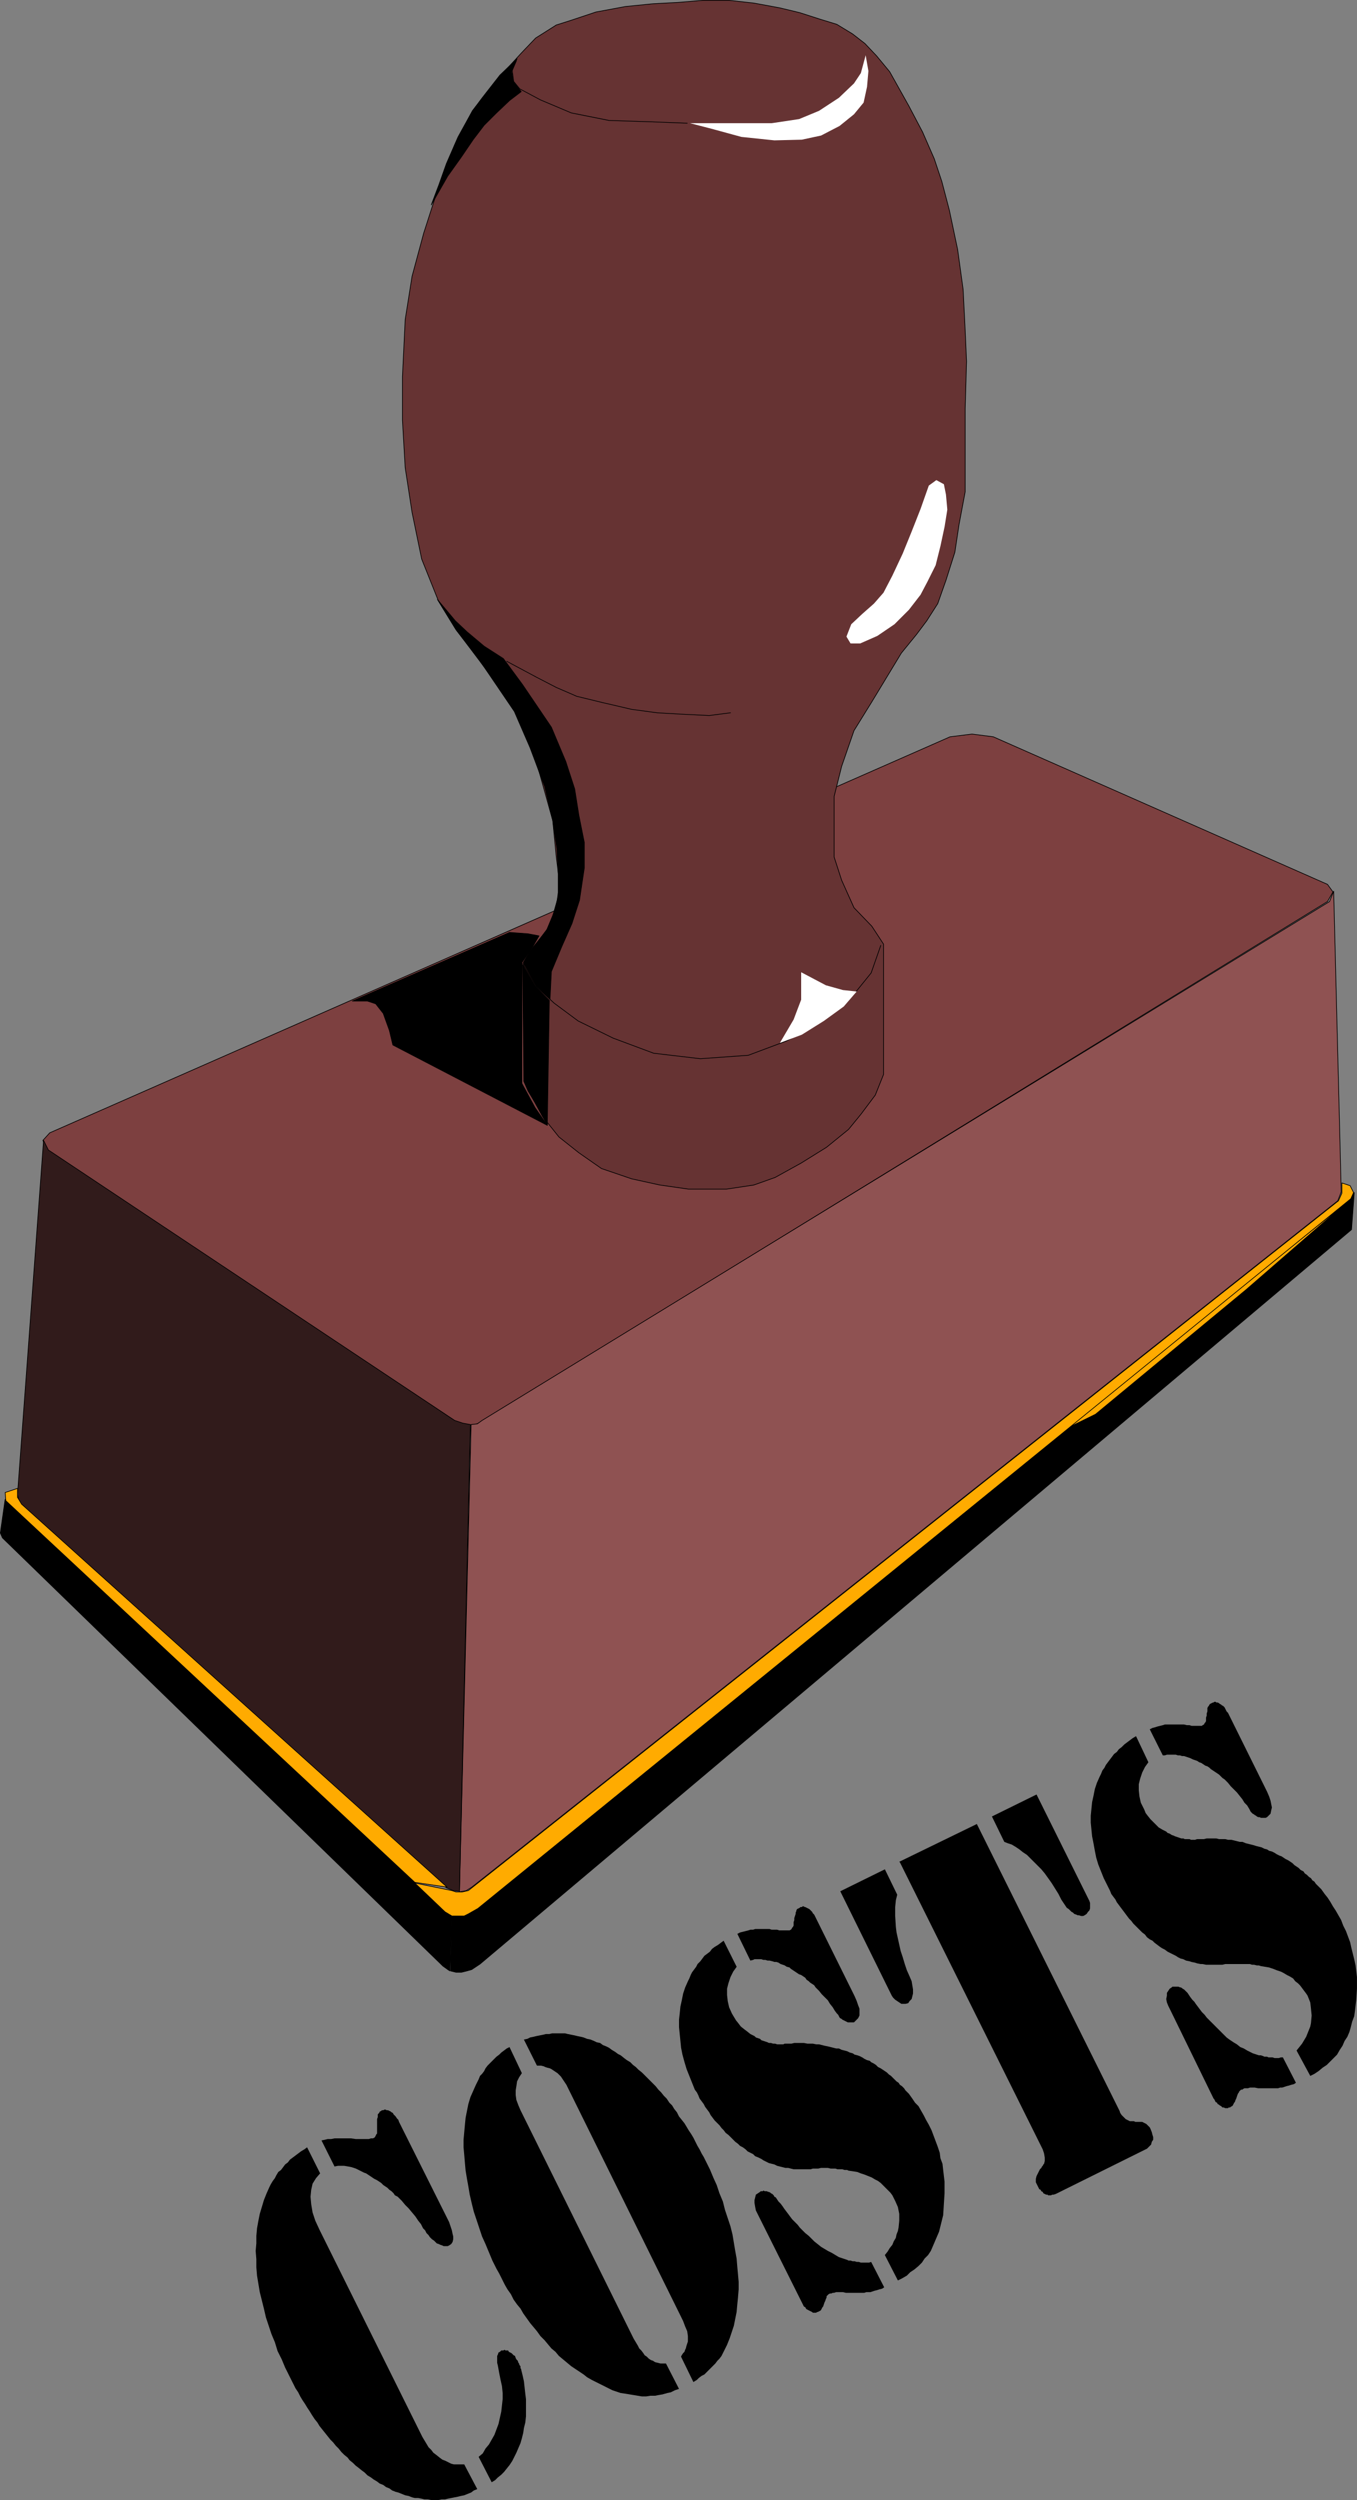
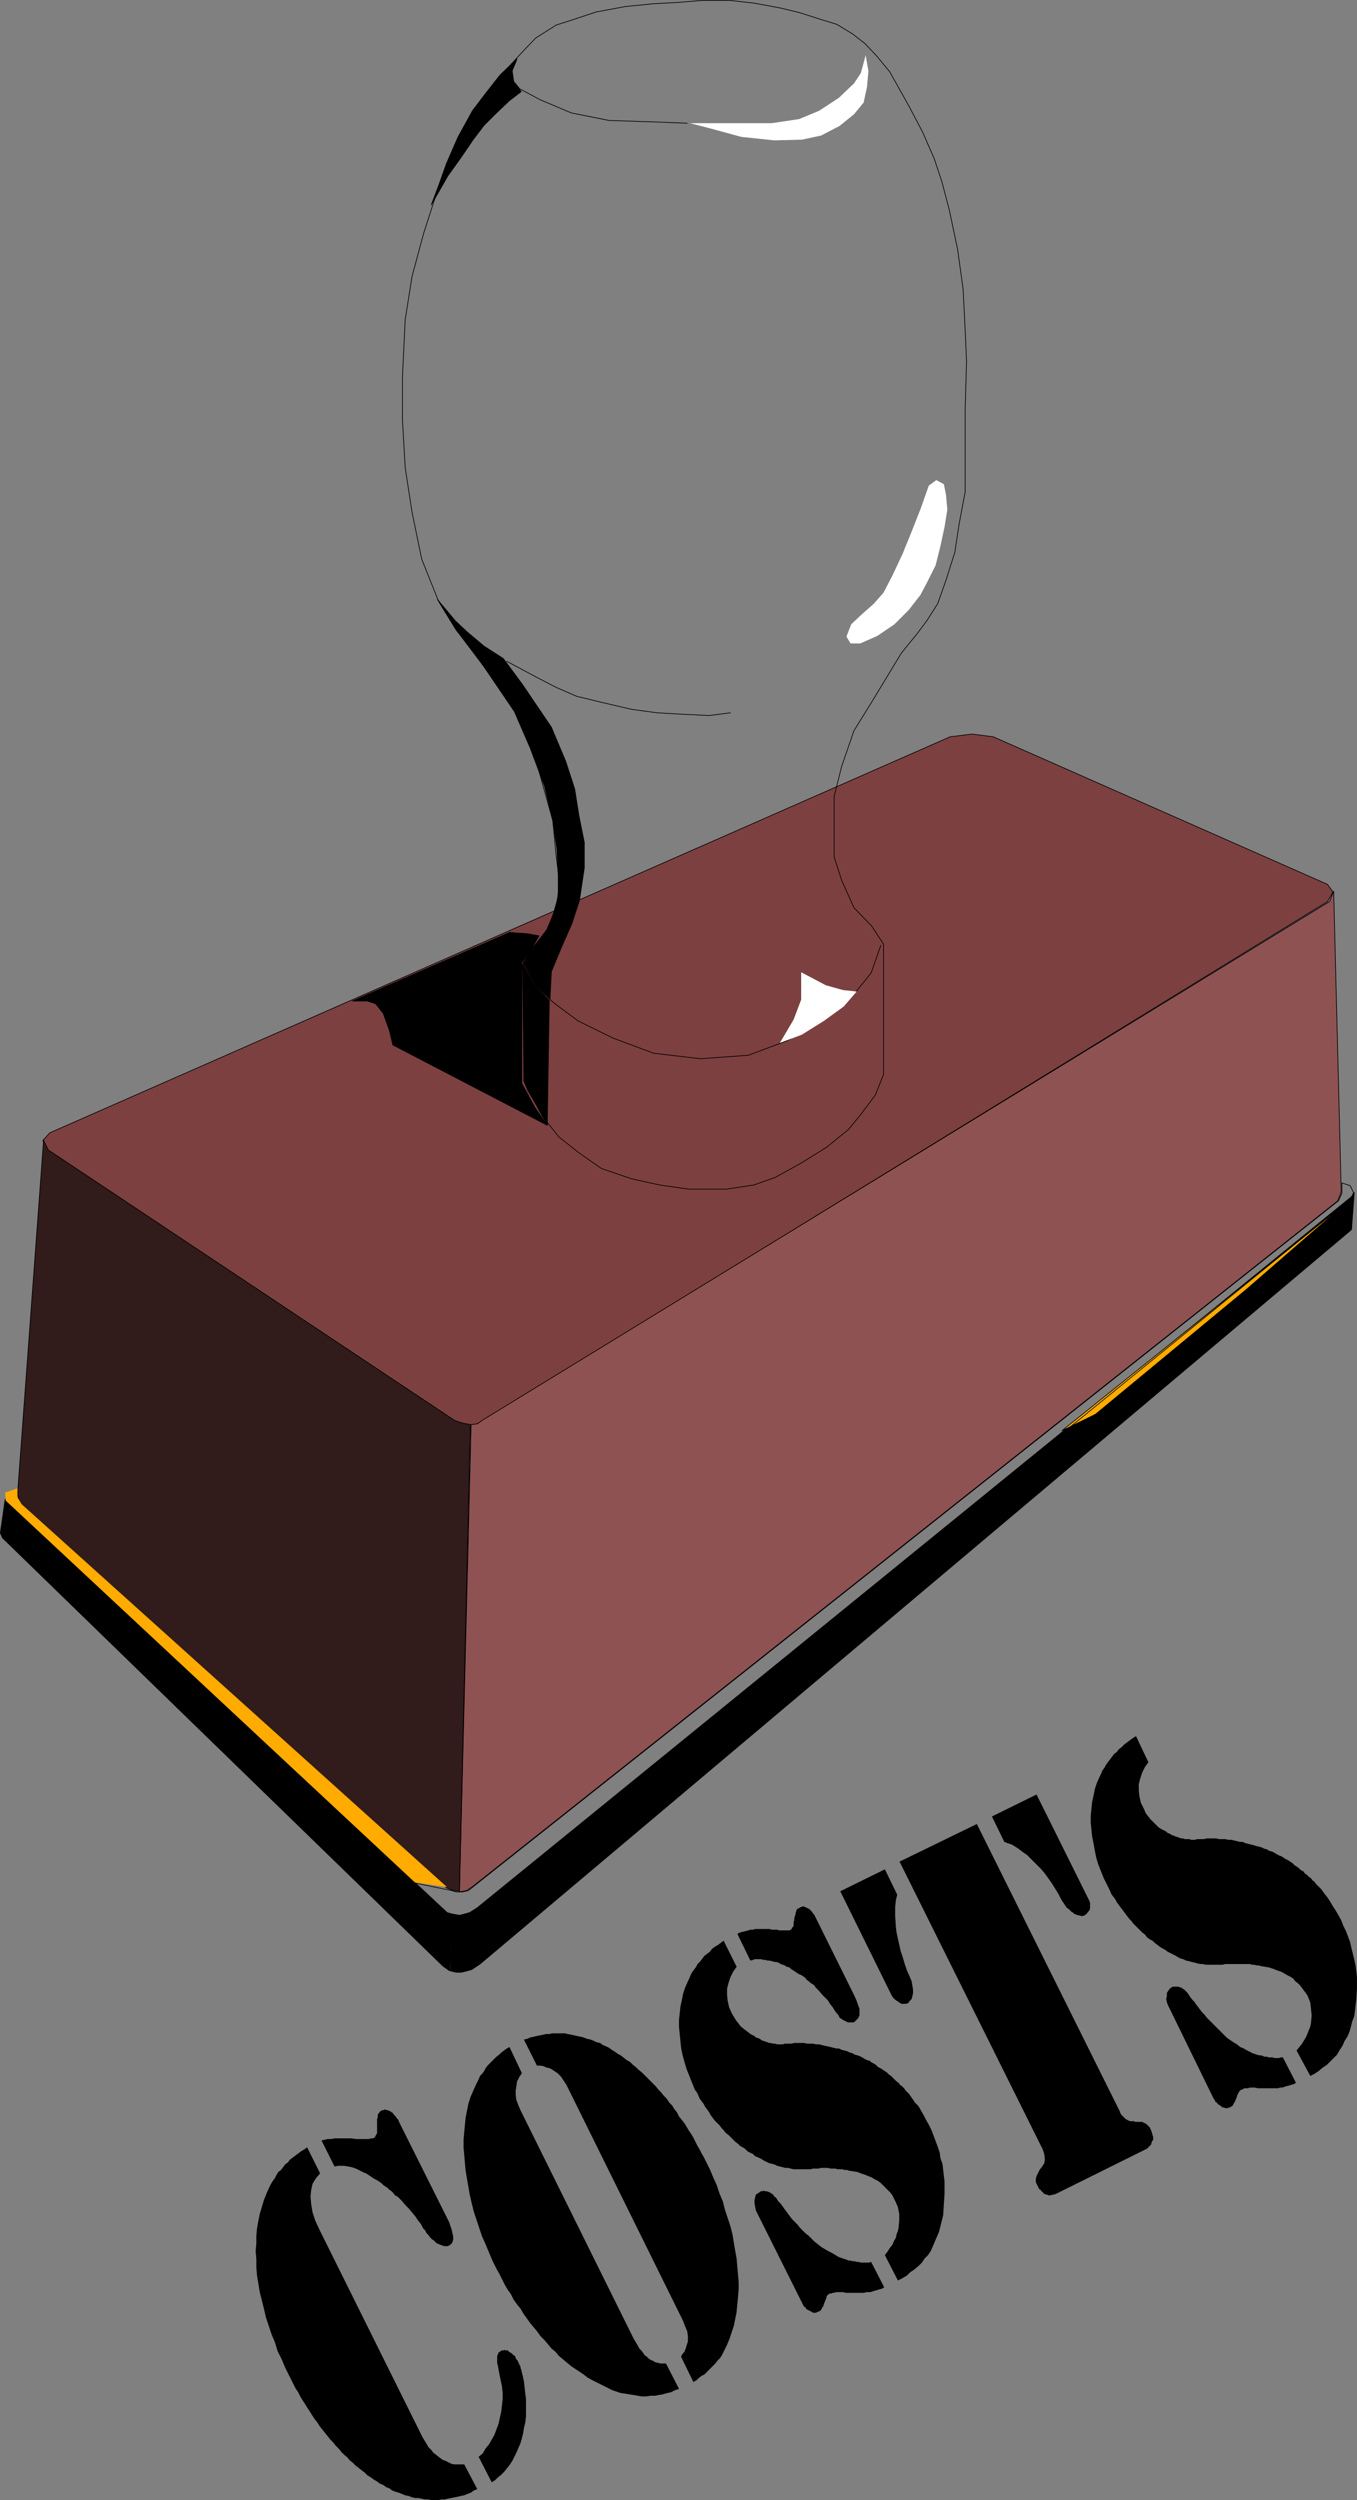
<svg xmlns="http://www.w3.org/2000/svg" xmlns:ns1="http://sodipodi.sourceforge.net/DTD/sodipodi-0.dtd" xmlns:ns2="http://www.inkscape.org/namespaces/inkscape" version="1.0" width="84.561mm" height="155.733mm" id="svg46" ns1:docname="Costs.wmf">
  <rect width="100%" height="100%" fill="#808080" stroke="none" />
  <ns1:namedview id="namedview46" pagecolor="#ffffff" bordercolor="#000000" borderopacity="0.25" ns2:showpageshadow="2" ns2:pageopacity="0.0" ns2:pagecheckerboard="0" ns2:deskcolor="#d1d1d1" ns2:document-units="mm" />
  <defs id="defs1">
    <pattern id="WMFhbasepattern" patternUnits="userSpaceOnUse" width="6" height="6" x="0" y="0" />
  </defs>
  <path style="fill:#7d4040;fill-opacity:1;fill-rule:evenodd;stroke:none" d="m 223.76,173.468 5.172,-0.646 5.01,0.646 78.708,34.742 1.293,1.778 -1.293,2.262 -198.79,122.163 -1.455,0.808 -1.455,0.323 -1.616,-0.162 -2.101,-0.808 -96.001,-63.667 -1.131,-2.424 1.616,-1.778 z" id="path1" />
  <path style="fill:none;stroke:#000000;stroke-width:0.162px;stroke-linecap:round;stroke-linejoin:round;stroke-miterlimit:4;stroke-dasharray:none;stroke-opacity:1" d="m 223.76,173.468 5.172,-0.646 5.01,0.646 78.708,34.742 1.293,1.778 -1.293,2.262 -198.79,122.163 -1.455,0.808 -1.455,0.323 -1.616,-0.162 -2.101,-0.808 -96.001,-63.667 -1.131,-2.424 1.616,-1.778 212.043,-93.238 v 0" id="path2" />
-   <path style="fill:#663333;fill-opacity:1;fill-rule:evenodd;stroke:none" d="m 130.991,201.585 -0.808,-8.403 -3.879,-13.897 -4.04,-10.18 -6.303,-9.534 -8.404,-11.15 -4.364,-7.11 -3.879,-9.695 -2.263,-10.988 -1.616,-10.503 -0.646,-11.15 V 88.633 l 0.646,-13.412 1.616,-10.18 2.748,-10.18 3.071,-9.534 4.202,-11.15 4.202,-8.08 6.465,-8.08 5.01,-5.494 3.394,-3.555 4.849,-3.07 3.556,-1.131 5.818,-1.939 6.95,-1.293 6.465,-0.646 5.98,-0.323 5.818,-0.485 h 6.141 l 5.818,0.646 6.141,1.131 4.687,1.131 4.525,1.454 4.202,1.293 3.717,2.262 2.909,2.262 2.748,2.909 3.071,3.717 2.263,4.04 2.263,4.04 3.232,6.14 2.748,6.302 1.778,5.333 1.778,6.787 1.939,9.211 1.293,9.372 0.485,9.695 0.323,7.272 -0.323,11.15 v 11.958 7.595 l -1.455,7.756 -0.97,6.464 -2.101,6.625 -1.939,5.494 -2.586,4.04 -2.424,3.232 -3.556,4.363 -6.95,11.473 -4.202,6.787 -2.909,8.403 -1.778,7.11 v 7.11 7.11 l 1.778,5.494 2.909,6.464 4.202,4.363 2.748,4.201 v 30.702 l -1.939,4.848 -3.394,4.525 -2.909,3.555 -5.172,4.201 -5.98,3.717 -6.141,3.393 -5.01,1.778 -6.465,0.97 h -8.889 l -6.788,-0.97 -6.626,-1.454 -7.111,-2.424 -5.333,-3.717 -4.687,-3.717 -3.879,-4.848 -2.909,-5.333 -1.455,-2.909 v -27.955 l 2.748,-4.201 2.748,-3.717 2.101,-5.171 0.808,-5.494 -0.808,-6.464 z" id="path3" />
  <path style="fill:none;stroke:#000000;stroke-width:0.162px;stroke-linecap:round;stroke-linejoin:round;stroke-miterlimit:4;stroke-dasharray:none;stroke-opacity:1" d="m 130.991,201.585 -0.808,-8.403 -3.879,-13.897 -4.04,-10.18 -6.303,-9.534 -8.404,-11.15 -4.364,-7.11 -3.879,-9.695 -2.263,-10.988 -1.616,-10.503 -0.646,-11.15 V 88.633 l 0.646,-13.412 1.616,-10.18 2.748,-10.18 3.071,-9.534 4.202,-11.15 4.202,-8.08 6.465,-8.08 5.01,-5.494 3.394,-3.555 4.849,-3.07 3.556,-1.131 5.818,-1.939 6.95,-1.293 6.465,-0.646 5.98,-0.323 5.818,-0.485 h 6.141 l 5.818,0.646 6.141,1.131 4.687,1.131 4.525,1.454 4.202,1.293 3.717,2.262 2.909,2.262 2.748,2.909 3.071,3.717 2.263,4.04 2.263,4.04 3.232,6.14 2.748,6.302 1.778,5.333 1.778,6.787 1.939,9.211 1.293,9.372 0.485,9.695 0.323,7.272 -0.323,11.15 v 11.958 7.595 l -1.455,7.756 -0.97,6.464 -2.101,6.625 -1.939,5.494 -2.586,4.04 -2.424,3.232 -3.556,4.363 -6.95,11.473 -4.202,6.787 -2.909,8.403 -1.778,7.11 v 7.11 7.11 l 1.778,5.494 2.909,6.464 4.202,4.363 2.748,4.201 v 30.702 l -1.939,4.848 -3.394,4.525 -2.909,3.555 -5.172,4.201 -5.98,3.717 -6.141,3.393 -5.01,1.778 -6.465,0.97 h -8.889 l -6.788,-0.97 -6.626,-1.454 -7.111,-2.424 -5.333,-3.717 -4.687,-3.717 -3.879,-4.848 -2.909,-5.333 -1.455,-2.909 v -27.955 l 2.748,-4.201 2.748,-3.717 2.101,-5.171 0.808,-5.494 -0.808,-6.464 v 0" id="path4" />
  <path style="fill:#8f5252;fill-opacity:1;fill-rule:evenodd;stroke:none" d="m 110.951,335.382 1.455,-0.162 1.131,-0.808 199.598,-122.163 0.97,-2.424 1.778,70.777 -0.808,2.101 -203.962,161.591 -1.293,0.808 -1.616,0.323 2.748,-110.044 z" id="path5" />
  <path style="fill:none;stroke:#000000;stroke-width:0.162px;stroke-linecap:round;stroke-linejoin:round;stroke-miterlimit:4;stroke-dasharray:none;stroke-opacity:1" d="m 110.951,335.382 1.455,-0.162 1.131,-0.808 199.598,-122.163 0.97,-2.424 1.778,70.777 -0.808,2.101 -203.962,161.591 -1.293,0.808 -1.616,0.323 2.748,-110.044 v 0" id="path6" />
  <path style="fill:#311b1b;fill-opacity:1;fill-rule:evenodd;stroke:none" d="m 10.263,268.484 1.131,2.262 95.678,63.667 1.939,0.646 1.778,0.323 -2.586,109.882 -1.455,-0.162 -1.616,-0.646 -100.526,-90.653 -0.485,-1.939 6.141,-83.381 z" id="path7" />
  <path style="fill:none;stroke:#000000;stroke-width:0.162px;stroke-linecap:round;stroke-linejoin:round;stroke-miterlimit:4;stroke-dasharray:none;stroke-opacity:1" d="m 10.263,268.484 1.131,2.262 95.678,63.667 1.939,0.646 1.778,0.323 -2.586,109.882 -1.455,-0.162 -1.616,-0.646 -100.526,-90.653 -0.485,-1.939 6.141,-83.381 v 0" id="path8" />
  <path style="fill:#000000;fill-opacity:1;fill-rule:evenodd;stroke:none" d="m 105.94,464.009 0.485,-13.412 -1.131,-0.323 -104.082,-97.278 -1.131,7.918 0.485,1.131 103.759,100.833 1.131,0.808 z" id="path9" />
  <path style="fill:none;stroke:#000000;stroke-width:0.162px;stroke-linecap:round;stroke-linejoin:round;stroke-miterlimit:4;stroke-dasharray:none;stroke-opacity:1" d="m 105.94,464.009 0.485,-13.412 -1.131,-0.323 -104.082,-97.278 -1.131,7.918 0.485,1.131 103.759,100.833 1.131,0.808 0.485,0.323 v 0" id="path10" />
  <path style="fill:#000000;fill-opacity:1;fill-rule:evenodd;stroke:none" d="m 106.102,464.009 1.293,0.323 h 1.293 l 1.293,-0.323 1.131,-0.323 1.939,-1.293 205.255,-172.903 0.646,-8.726 -0.646,0.97 -205.901,167.408 -1.778,1.131 -1.131,0.323 -1.293,0.323 -1.778,-0.323 z" id="path11" />
  <path style="fill:none;stroke:#000000;stroke-width:0.162px;stroke-linecap:round;stroke-linejoin:round;stroke-miterlimit:4;stroke-dasharray:none;stroke-opacity:1" d="m 106.102,464.009 1.293,0.323 h 1.293 l 1.293,-0.323 1.131,-0.323 1.939,-1.293 205.255,-172.903 0.646,-8.726 -0.646,0.97 -205.901,167.408 -1.778,1.131 -1.131,0.323 -1.293,0.323 -1.778,-0.323 -0.323,13.412 v 0" id="path12" />
  <path style="fill:#ffab00;fill-opacity:1;fill-rule:evenodd;stroke:none" d="m 250.104,336.837 66.748,-53.487 -23.273,20.199 -35.556,29.41 -7.919,3.878 z" id="path13" />
  <path style="fill:none;stroke:#000000;stroke-width:0.162px;stroke-linecap:round;stroke-linejoin:round;stroke-miterlimit:4;stroke-dasharray:none;stroke-opacity:1" d="m 250.104,336.837 66.748,-53.487 -23.273,20.199 -35.556,29.41 -7.919,3.878 v 0" id="path14" />
-   <path style="fill:#ffab00;fill-opacity:1;fill-rule:evenodd;stroke:none" d="m 317.983,279.149 0.808,1.616 -0.646,1.454 -205.578,167.085 -2.263,1.293 -0.97,0.485 h -1.131 -1.778 l -1.616,-0.97 -7.111,-6.787 8.727,1.778 0.97,0.323 h 1.455 l 1.455,-0.323 204.931,-162.399 0.808,-1.778 v -2.424 l 1.939,0.646 z" id="path15" />
  <path style="fill:none;stroke:#000000;stroke-width:0.162px;stroke-linecap:round;stroke-linejoin:round;stroke-miterlimit:4;stroke-dasharray:none;stroke-opacity:1" d="m 317.983,279.149 0.808,1.616 -0.646,1.454 -205.578,167.085 -2.263,1.293 -0.97,0.485 h -1.131 -1.778 l -1.616,-0.97 -7.111,-6.787 8.727,1.778 0.97,0.323 h 1.455 l 1.455,-0.323 204.931,-162.399 0.808,-1.778 v -2.424 l 1.939,0.646 v 0" id="path16" />
  <path style="fill:#ffab00;fill-opacity:1;fill-rule:evenodd;stroke:none" d="M 97.698,443.164 1.374,353.319 1.212,351.38 l 2.909,-0.97 v 2.101 l 0.97,1.616 100.203,90.168 -7.596,-1.131 z" id="path17" />
-   <path style="fill:none;stroke:#000000;stroke-width:0.162px;stroke-linecap:round;stroke-linejoin:round;stroke-miterlimit:4;stroke-dasharray:none;stroke-opacity:1" d="M 97.698,443.164 1.374,353.319 1.212,351.38 l 2.909,-0.97 v 2.101 l 0.97,1.616 100.203,90.168 -7.596,-1.131 v 0" id="path18" />
  <path style="fill:#ffffff;fill-opacity:1;fill-rule:evenodd;stroke:none" d="m 203.881,13.008 -1.131,4.201 -1.616,2.424 -3.556,3.393 -4.687,3.07 -4.687,1.939 -6.465,0.97 h -5.98 -13.253 l 5.01,1.293 7.111,1.939 7.758,0.808 6.465,-0.162 4.525,-0.97 4.364,-2.262 3.394,-2.747 2.263,-2.747 0.808,-3.717 0.323,-3.717 -0.646,-3.717 z" id="path19" />
  <path style="fill:none;stroke:#000000;stroke-width:0.162px;stroke-linecap:round;stroke-linejoin:round;stroke-miterlimit:4;stroke-dasharray:none;stroke-opacity:1" d="m 161.86,29.006 -8.404,-0.323 -10.02,-0.323 -8.889,-1.778 -7.273,-3.07 -4.849,-2.585 -1.455,-1.778 -0.323,-2.585 0.97,-2.262" id="path20" />
  <path style="fill:#ffffff;fill-opacity:1;fill-rule:evenodd;stroke:none" d="m 220.527,113.033 -1.778,1.293 -1.939,5.494 -2.101,5.333 -2.101,5.171 -2.424,5.171 -2.101,4.04 -2.263,2.585 -2.748,2.424 -2.586,2.424 -1.131,2.909 0.97,1.616 h 2.263 l 4.04,-1.778 4.04,-2.747 3.394,-3.393 2.748,-3.555 1.616,-3.07 1.939,-3.878 1.131,-4.525 0.97,-4.525 0.646,-4.04 -0.323,-3.555 -0.485,-2.424 -1.778,-0.97 z" id="path21" />
  <path style="fill:none;stroke:#000000;stroke-width:0.162px;stroke-linecap:round;stroke-linejoin:round;stroke-miterlimit:4;stroke-dasharray:none;stroke-opacity:1" d="m 172.042,167.812 -5.01,0.646 -6.626,-0.323 -5.657,-0.323 -5.98,-0.808 -6.95,-1.616 -5.98,-1.454 -4.849,-2.101 -4.687,-2.424 -6.95,-3.717" id="path22" />
  <path style="fill:none;stroke:#000000;stroke-width:0.162px;stroke-linecap:round;stroke-linejoin:round;stroke-miterlimit:4;stroke-dasharray:none;stroke-opacity:1" d="m 123.072,226.793 3.232,5.494 4.202,3.878 5.657,4.201 8.242,4.04 9.535,3.555 10.99,1.293 11.313,-0.808 9.051,-3.393 7.434,-4.201 5.495,-3.717 3.556,-3.878 3.394,-4.201 2.263,-6.464" id="path23" />
  <path style="fill:#ffffff;fill-opacity:1;fill-rule:evenodd;stroke:none" d="m 201.618,233.418 -3.071,-0.323 -4.04,-1.131 -5.818,-3.07 v 6.464 l -1.778,4.686 -3.232,5.494 5.172,-1.939 5.172,-3.232 4.687,-3.393 3.071,-3.555 v 0 z" id="path24" />
  <path style="fill:#000000;fill-opacity:1;fill-rule:evenodd;stroke:none" d="m 134.708,217.421 -2.424,5.494 -2.424,5.817 -0.323,6.464 -3.232,-3.07 -3.071,-5.494 1.616,-2.747 3.879,-4.848 1.455,-3.393 1.293,-4.525 v -5.333 l -0.323,-5.979 -0.97,-6.625 -1.939,-8.08 -3.394,-9.049 -3.717,-8.564 -8.566,-12.604 -5.172,-6.625 -4.364,-7.11 4.202,5.009 2.748,2.585 4.04,3.393 4.525,2.909 4.525,6.14 6.788,10.019 3.394,8.08 2.101,6.464 0.97,6.14 1.293,6.464 v 5.979 l -1.131,7.595 z" id="path25" />
  <path style="fill:none;stroke:#000000;stroke-width:0.162px;stroke-linecap:round;stroke-linejoin:round;stroke-miterlimit:4;stroke-dasharray:none;stroke-opacity:1" d="m 134.708,217.421 -2.424,5.494 -2.424,5.817 -0.323,6.464 -3.232,-3.07 -3.071,-5.494 1.616,-2.747 3.879,-4.848 1.455,-3.393 1.293,-4.525 v -5.333 l -0.323,-5.979 -0.97,-6.625 -1.939,-8.08 -3.394,-9.049 -3.717,-8.564 -8.566,-12.604 -5.172,-6.625 -4.364,-7.11 4.202,5.009 2.748,2.585 4.04,3.393 4.525,2.909 4.525,6.14 6.788,10.019 3.394,8.08 2.101,6.464 0.97,6.14 1.293,6.464 v 5.979 l -1.131,7.595 -1.778,5.494 v 0" id="path26" />
  <path style="fill:#000000;fill-opacity:1;fill-rule:evenodd;stroke:none" d="m 120.001,219.522 4.364,0.323 2.586,0.485 -1.778,3.07 -2.263,3.232 v 28.44 l 3.071,5.656 2.909,4.201 -36.364,-18.906 -0.808,-3.393 -1.455,-4.04 -1.778,-2.262 -1.939,-0.646 H 82.991 L 120.001,219.522 Z" id="path27" />
  <path style="fill:none;stroke:#000000;stroke-width:0.162px;stroke-linecap:round;stroke-linejoin:round;stroke-miterlimit:4;stroke-dasharray:none;stroke-opacity:1" d="m 120.001,219.522 4.364,0.323 2.586,0.485 -1.778,3.07 -2.263,3.232 v 28.44 l 3.071,5.656 2.909,4.201 -36.364,-18.906 -0.808,-3.393 -1.455,-4.04 -1.778,-2.262 -1.939,-0.646 H 82.991 L 120.001,219.522 v 0" id="path28" />
  <path style="fill:#000000;fill-opacity:1;fill-rule:evenodd;stroke:none" d="m 123.395,254.587 0.97,2.262 2.263,3.717 2.263,4.363 0.485,-29.41 -3.232,-3.232 -3.071,-5.171 z" id="path29" />
  <path style="fill:none;stroke:#000000;stroke-width:0.162px;stroke-linecap:round;stroke-linejoin:round;stroke-miterlimit:4;stroke-dasharray:none;stroke-opacity:1" d="m 123.395,254.587 0.97,2.262 2.263,3.717 2.263,4.363 0.485,-29.41 -3.232,-3.232 -3.071,-5.171 0.323,27.47 v 0" id="path30" />
  <path style="fill:#000000;fill-opacity:1;fill-rule:evenodd;stroke:none" d="m 113.698,22.865 -2.424,3.232 -3.394,6.14 -2.748,6.302 -1.778,5.009 -1.778,4.686 3.879,-6.787 3.232,-4.525 2.748,-4.04 2.586,-3.393 2.748,-2.747 3.232,-3.07 2.748,-2.101 -1.778,-2.262 -0.485,-2.424 1.293,-3.07 -4.04,3.878 z" id="path31" />
  <path style="fill:none;stroke:#000000;stroke-width:0.162px;stroke-linecap:round;stroke-linejoin:round;stroke-miterlimit:4;stroke-dasharray:none;stroke-opacity:1" d="m 113.698,22.865 -2.424,3.232 -3.394,6.14 -2.748,6.302 -1.778,5.009 -1.778,4.686 3.879,-6.787 3.232,-4.525 2.748,-4.04 2.586,-3.393 2.748,-2.747 3.232,-3.07 2.748,-2.101 -1.778,-2.262 -0.485,-2.424 1.293,-3.07 -4.04,3.878 -4.04,5.171 v 0" id="path32" />
  <path style="fill:#000000;fill-opacity:1;fill-rule:evenodd;stroke:none" d="m 267.558,408.745 2.909,6.14 -0.808,1.131 -0.646,1.293 -0.485,1.454 -0.323,1.293 v 1.454 l 0.162,1.454 0.323,1.454 0.808,1.616 0.323,0.808 0.485,0.646 0.646,0.808 0.646,0.646 0.646,0.646 0.646,0.646 0.808,0.485 0.97,0.485 0.323,0.323 0.485,0.162 0.485,0.323 0.485,0.162 0.323,0.162 0.485,0.162 0.485,0.162 0.485,0.162 h 0.485 l 0.323,0.162 h 0.485 0.646 l 0.323,0.162 h 0.485 0.485 l 0.485,-0.162 h 0.808 0.808 l 0.646,-0.162 h 0.808 0.646 0.808 l 0.646,0.162 h 0.646 0.808 l 0.646,0.162 h 0.808 l 0.646,0.162 0.646,0.162 0.646,0.162 h 0.646 l 0.808,0.323 0.646,0.162 0.646,0.162 0.646,0.162 0.485,0.162 0.646,0.162 0.646,0.162 0.646,0.323 0.646,0.162 0.485,0.323 0.646,0.162 0.646,0.323 0.485,0.323 0.646,0.323 0.485,0.162 0.485,0.323 0.485,0.323 0.646,0.323 0.485,0.323 0.485,0.323 0.485,0.485 0.485,0.323 0.485,0.323 0.485,0.485 0.646,0.323 0.323,0.485 0.485,0.323 0.485,0.485 0.485,0.323 0.323,0.485 0.485,0.323 0.323,0.485 0.485,0.485 0.808,0.808 0.808,1.131 0.646,0.808 0.646,0.97 0.646,1.131 0.646,0.97 0.646,1.131 0.646,1.131 0.485,1.293 0.646,1.293 0.485,1.293 0.485,1.293 0.323,1.454 0.323,1.293 0.323,1.293 0.323,1.454 0.323,2.747 v 2.747 l -0.162,2.585 -0.323,2.747 -0.162,1.131 -0.485,1.293 -0.323,1.293 -0.323,1.131 -0.485,1.131 -0.646,0.97 -0.485,1.131 -0.646,0.97 -0.646,1.131 -0.808,0.808 -0.808,0.808 -0.808,0.808 -0.97,0.646 -0.97,0.808 -0.97,0.646 -0.97,0.485 -3.232,-5.979 0.646,-0.808 0.646,-0.808 0.485,-0.808 0.485,-0.808 0.323,-0.808 0.323,-0.808 0.323,-0.808 0.162,-0.808 0.162,-1.778 -0.162,-1.616 -0.162,-1.454 -0.646,-1.616 -0.323,-0.485 -0.485,-0.646 -0.485,-0.646 -0.485,-0.646 -0.485,-0.485 -0.646,-0.485 -0.485,-0.646 -0.808,-0.485 -0.646,-0.323 -0.808,-0.485 -0.646,-0.323 -0.97,-0.323 -0.808,-0.323 -0.97,-0.323 -0.97,-0.162 -0.97,-0.162 -0.485,-0.162 h -0.485 l -0.646,-0.162 h -0.485 l -0.485,-0.162 h -0.646 -0.485 -0.646 -0.485 -0.646 -0.485 -0.646 -0.646 -0.646 -0.485 l -0.646,0.162 h -0.646 -0.646 -0.646 -0.646 -0.646 -0.646 l -0.808,-0.162 h -0.485 l -0.808,-0.162 -0.485,-0.162 -0.808,-0.162 -0.485,-0.162 -0.808,-0.162 -0.646,-0.323 -0.646,-0.162 -0.646,-0.323 -0.485,-0.323 -0.646,-0.323 -0.646,-0.323 -0.646,-0.323 -0.646,-0.485 -0.646,-0.323 -0.485,-0.323 -0.646,-0.485 -0.646,-0.485 -0.485,-0.485 -0.646,-0.323 -0.646,-0.485 -0.485,-0.646 -0.646,-0.485 -0.485,-0.485 -0.485,-0.485 -0.646,-0.646 -0.485,-0.485 -0.485,-0.646 -0.485,-0.485 -0.485,-0.646 -0.485,-0.646 -0.485,-0.646 -0.485,-0.646 -0.485,-0.646 -0.485,-0.646 -0.323,-0.646 -0.485,-0.646 -0.485,-0.646 -0.323,-0.808 -0.323,-0.646 -0.323,-0.646 -0.808,-1.616 -0.646,-1.616 -0.646,-1.616 -0.485,-1.616 -0.323,-1.616 -0.323,-1.778 -0.323,-1.616 -0.162,-1.616 -0.162,-1.616 v -1.616 l 0.162,-1.616 0.162,-1.616 0.323,-1.454 0.323,-1.616 0.485,-1.454 0.646,-1.454 0.323,-0.646 0.323,-0.808 0.485,-0.646 0.323,-0.646 0.485,-0.646 0.485,-0.646 0.485,-0.646 0.485,-0.646 0.646,-0.485 0.485,-0.646 0.646,-0.485 0.646,-0.646 0.646,-0.485 0.646,-0.485 0.646,-0.485 0.808,-0.485 z" id="path33" />
  <path style="fill:#000000;fill-opacity:1;fill-rule:evenodd;stroke:none" d="m 302.144,484.369 3.071,5.979 -0.485,0.323 -0.646,0.162 -0.485,0.162 -0.646,0.162 -0.485,0.162 -0.485,0.162 h -0.485 l -0.485,0.162 h -0.485 -0.485 -0.646 -0.485 -0.646 -0.646 -0.646 -0.646 l -0.808,-0.162 h -0.485 -0.646 l -0.485,0.162 h -0.485 -0.323 l -0.323,0.162 -0.162,0.162 h -0.323 l -0.162,0.162 -0.323,0.323 v 0.162 l -0.162,0.162 -0.162,0.323 -0.162,0.485 -0.162,0.485 -0.162,0.323 -0.162,0.485 -0.162,0.162 -0.162,0.323 -0.162,0.323 -0.162,0.162 -0.323,0.162 -0.162,0.162 h -0.323 l -0.162,0.162 h -0.323 -0.162 -0.162 l -0.323,-0.162 h -0.323 l -0.323,-0.323 -0.323,-0.162 -0.162,-0.162 -0.323,-0.162 -0.162,-0.323 -0.323,-0.162 -0.162,-0.323 -0.162,-0.323 -0.162,-0.162 -10.182,-20.845 -0.485,-0.97 -0.323,-0.808 -0.162,-0.808 0.162,-0.808 v -0.646 l 0.323,-0.485 0.323,-0.485 0.485,-0.323 0.162,-0.162 h 0.323 0.162 0.323 0.162 0.323 0.162 l 0.323,0.162 h 0.162 l 0.323,0.162 0.162,0.162 0.323,0.162 0.162,0.162 0.162,0.162 0.323,0.323 0.162,0.162 0.323,0.485 0.323,0.485 0.485,0.646 0.485,0.485 0.323,0.485 0.485,0.646 0.485,0.646 0.485,0.646 0.646,0.646 0.485,0.646 0.646,0.646 0.646,0.646 0.646,0.646 0.646,0.646 0.646,0.646 0.646,0.646 0.808,0.808 0.646,0.485 0.97,0.646 0.808,0.485 0.808,0.646 0.808,0.323 0.808,0.485 0.97,0.485 0.323,0.162 0.485,0.162 0.485,0.162 0.485,0.162 h 0.485 l 0.485,0.162 0.323,0.162 h 0.646 l 0.323,0.162 h 0.485 0.485 l 0.485,0.162 h 0.485 0.485 l 0.485,-0.162 h 0.485 z" id="path34" />
-   <path style="fill:#000000;fill-opacity:1;fill-rule:evenodd;stroke:none" d="m 270.791,407.129 0.646,-0.323 0.646,-0.162 0.485,-0.162 0.646,-0.162 0.646,-0.162 0.485,-0.162 h 0.646 0.485 0.485 0.646 0.485 0.646 0.485 0.646 l 0.646,0.162 h 0.646 l 0.485,0.162 h 0.485 0.485 0.323 0.485 0.323 0.323 l 0.162,-0.162 0.323,-0.162 0.162,-0.323 0.162,-0.162 0.162,-0.323 v -0.323 -0.485 l 0.162,-0.485 v -0.485 l 0.162,-0.485 v -0.485 -0.323 l 0.162,-0.323 0.162,-0.162 0.162,-0.323 0.162,-0.162 0.323,-0.162 0.323,-0.162 h 0.162 l 0.162,-0.162 h 0.323 l 0.162,0.162 h 0.323 l 0.323,0.162 0.162,0.162 0.323,0.162 0.162,0.162 0.323,0.162 0.323,0.323 0.162,0.323 0.162,0.323 0.162,0.323 0.323,0.323 9.212,18.583 0.485,1.131 0.323,0.97 0.162,0.808 0.162,0.808 -0.162,0.646 -0.162,0.808 -0.323,0.323 -0.485,0.485 -0.323,0.162 h -0.323 -0.323 -0.162 -0.323 l -0.323,-0.162 h -0.323 l -0.323,-0.162 -0.162,-0.162 -0.323,-0.162 -0.162,-0.162 -0.323,-0.162 -0.323,-0.323 -0.162,-0.162 -0.162,-0.323 -0.162,-0.323 -0.485,-0.808 -0.646,-0.646 -0.485,-0.808 -0.646,-0.808 -0.646,-0.808 -0.646,-0.646 -0.808,-0.808 -0.646,-0.808 -0.485,-0.485 -0.323,-0.323 -0.485,-0.323 -0.485,-0.485 -0.323,-0.323 -0.485,-0.323 -0.485,-0.323 -0.485,-0.323 -0.485,-0.323 -0.323,-0.323 -0.485,-0.323 -0.485,-0.162 -0.485,-0.323 -0.485,-0.323 -0.485,-0.162 -0.485,-0.323 -0.485,-0.162 -0.485,-0.162 -0.646,-0.323 -0.485,-0.162 -0.485,-0.162 -0.485,-0.162 h -0.485 l -0.485,-0.162 h -0.485 l -0.485,-0.162 h -0.646 -0.485 -0.485 -0.485 l -0.485,0.162 h -0.485 l -3.071,-6.14 z" id="path35" />
  <path style="fill:#000000;fill-opacity:1;fill-rule:evenodd;stroke:none" d="m 233.619,427.651 10.505,-5.171 12.121,24.4 0.323,0.646 0.162,0.485 v 0.646 0.646 l -0.162,0.485 -0.323,0.323 -0.323,0.485 -0.485,0.323 -0.323,0.162 h -0.323 -0.162 l -0.485,-0.162 h -0.323 l -0.323,-0.162 -0.485,-0.162 -0.323,-0.323 -0.323,-0.162 -0.323,-0.323 -0.323,-0.323 -0.485,-0.323 -0.323,-0.485 -0.323,-0.485 -0.323,-0.485 -0.323,-0.485 -0.646,-1.293 -0.808,-1.293 -0.808,-1.293 -0.808,-1.131 -0.808,-1.131 -0.808,-0.97 -0.97,-0.97 -0.808,-0.808 -0.808,-0.808 -0.808,-0.808 -0.97,-0.646 -0.808,-0.646 -0.97,-0.646 -0.808,-0.485 -0.97,-0.323 -0.808,-0.323 z" id="path36" />
  <path style="fill:#000000;fill-opacity:1;fill-rule:evenodd;stroke:none" d="m 208.406,440.093 2.909,5.979 -0.323,1.293 -0.162,1.616 v 2.101 l 0.162,2.585 0.162,1.293 0.323,1.454 0.323,1.454 0.323,1.454 0.485,1.454 0.485,1.616 0.485,1.454 0.646,1.454 0.485,1.131 0.162,0.97 0.162,0.97 v 0.97 l -0.162,0.646 -0.162,0.646 -0.485,0.485 -0.323,0.485 -0.646,0.162 h -0.485 -0.485 l -0.485,-0.323 -0.485,-0.323 -0.485,-0.323 -0.485,-0.485 -0.323,-0.485 -12.121,-24.562 z" id="path37" />
  <path style="fill:#000000;fill-opacity:1;fill-rule:evenodd;stroke:none" d="m 211.8,438.316 18.263,-8.888 33.616,67.545 0.162,0.485 0.323,0.485 0.323,0.323 0.323,0.323 0.323,0.323 0.323,0.162 0.323,0.162 0.323,0.162 h 0.323 0.323 0.323 l 0.323,0.162 h 0.162 0.485 0.323 0.323 0.323 l 0.323,0.162 0.323,0.162 0.323,0.162 0.162,0.162 0.323,0.323 0.323,0.323 0.162,0.323 0.323,0.808 0.162,0.646 0.162,0.485 v 0.646 l -0.323,0.485 -0.162,0.646 -0.485,0.485 -0.485,0.485 -21.495,10.665 -0.485,0.162 h -0.323 l -0.323,0.162 h -0.323 -0.323 l -0.162,-0.162 h -0.323 l -0.323,-0.162 -0.323,-0.162 -0.162,-0.323 -0.323,-0.162 -0.162,-0.323 -0.323,-0.162 -0.162,-0.323 -0.162,-0.323 -0.162,-0.323 -0.323,-0.646 v -0.808 l 0.162,-0.646 0.323,-0.646 0.162,-0.323 0.162,-0.323 0.162,-0.323 0.323,-0.323 0.162,-0.323 0.162,-0.162 0.162,-0.323 0.162,-0.162 0.162,-0.646 v -0.808 l -0.162,-0.97 -0.323,-0.97 -33.616,-67.545 v 0 z" id="path38" />
  <path style="fill:#000000;fill-opacity:1;fill-rule:evenodd;stroke:none" d="m 170.426,456.899 3.071,6.14 -0.808,1.131 -0.646,1.293 -0.485,1.454 -0.323,1.293 v 1.454 l 0.162,1.454 0.323,1.454 0.646,1.454 0.485,0.808 0.485,0.808 0.646,0.808 0.485,0.646 0.808,0.646 0.646,0.485 0.808,0.646 0.97,0.485 0.323,0.323 0.485,0.162 0.485,0.162 0.323,0.323 0.485,0.162 0.485,0.162 0.485,0.162 0.323,0.162 h 0.485 l 0.485,0.162 h 0.485 l 0.485,0.162 h 0.485 0.485 0.485 l 0.323,-0.162 h 0.808 0.808 l 0.646,-0.162 h 0.808 0.808 0.646 l 0.808,0.162 h 0.646 0.646 l 0.808,0.162 h 0.646 l 0.646,0.162 0.646,0.162 0.808,0.162 0.646,0.162 0.646,0.162 0.646,0.162 h 0.646 l 0.646,0.323 0.646,0.162 0.646,0.162 0.646,0.323 0.646,0.162 0.485,0.323 0.646,0.162 0.485,0.162 0.646,0.323 0.485,0.323 0.646,0.323 0.646,0.162 0.323,0.323 0.646,0.323 0.485,0.323 0.485,0.485 0.646,0.323 0.485,0.323 0.485,0.323 0.485,0.323 0.485,0.485 0.485,0.323 0.485,0.485 0.323,0.323 0.485,0.485 0.485,0.323 0.323,0.485 0.485,0.323 0.485,0.485 0.323,0.485 0.808,0.808 0.808,1.131 0.646,0.97 0.808,0.808 0.646,1.131 0.646,1.131 0.485,0.97 0.646,1.131 0.646,1.293 0.485,1.293 0.485,1.293 0.485,1.293 0.485,1.454 0.162,1.293 0.485,1.293 0.162,1.454 0.323,2.747 v 2.747 l -0.162,2.585 -0.162,2.585 -0.323,1.293 -0.323,1.293 -0.323,1.293 -0.485,1.131 -0.485,1.131 -0.485,1.131 -0.485,1.131 -0.646,0.97 -0.808,0.808 -0.646,0.97 -0.808,0.808 -0.97,0.808 -0.97,0.646 -0.808,0.808 -1.131,0.646 -0.97,0.485 -3.071,-5.979 0.646,-0.808 0.485,-0.808 0.646,-0.808 0.323,-0.808 0.485,-0.808 0.162,-0.808 0.323,-0.808 0.162,-0.808 0.162,-1.616 v -1.616 l -0.323,-1.616 -0.646,-1.454 -0.323,-0.646 -0.323,-0.646 -0.485,-0.646 -0.485,-0.485 -0.646,-0.646 -0.485,-0.485 -0.646,-0.646 -0.646,-0.485 -0.646,-0.323 -0.808,-0.485 -0.808,-0.323 -0.808,-0.323 -0.97,-0.323 -0.808,-0.323 -0.97,-0.162 -1.131,-0.162 -0.323,-0.162 h -0.646 l -0.485,-0.162 h -0.485 -0.646 l -0.485,-0.162 h -0.485 -0.646 l -0.646,-0.162 h -0.485 -0.646 -0.485 l -0.646,0.162 h -0.646 -0.646 l -0.485,0.162 h -0.646 -0.646 -0.646 -0.808 -0.646 -0.646 l -0.646,-0.162 -0.646,-0.162 h -0.646 l -0.646,-0.162 -0.646,-0.162 -0.646,-0.162 -0.646,-0.323 -0.646,-0.162 -0.646,-0.162 -0.646,-0.323 -0.646,-0.323 -0.485,-0.323 -0.646,-0.323 -0.808,-0.323 -0.485,-0.485 -0.646,-0.323 -0.646,-0.323 -0.485,-0.485 -0.646,-0.485 -0.646,-0.323 -0.485,-0.485 -0.646,-0.485 -0.485,-0.485 -0.646,-0.646 -0.485,-0.485 -0.646,-0.485 -0.485,-0.646 -0.485,-0.485 -0.485,-0.646 -0.646,-0.646 -0.485,-0.485 -0.485,-0.646 -0.485,-0.646 -0.323,-0.646 -0.485,-0.646 -0.485,-0.646 -0.323,-0.646 -0.485,-0.646 -0.485,-0.646 -0.323,-0.808 -0.323,-0.646 -0.485,-0.646 -0.646,-1.616 -0.646,-1.616 -0.646,-1.616 -0.485,-1.616 -0.485,-1.778 -0.323,-1.616 -0.162,-1.616 -0.162,-1.616 -0.162,-1.616 v -1.778 l 0.162,-1.454 0.162,-1.616 0.323,-1.454 0.323,-1.616 0.485,-1.454 0.646,-1.454 0.323,-0.646 0.323,-0.808 0.323,-0.646 0.485,-0.646 0.485,-0.646 0.323,-0.646 0.646,-0.646 0.485,-0.646 0.485,-0.646 0.646,-0.485 0.646,-0.485 0.485,-0.646 0.646,-0.485 0.808,-0.485 0.646,-0.485 0.646,-0.485 z" id="path39" />
  <path style="fill:#000000;fill-opacity:1;fill-rule:evenodd;stroke:none" d="m 205.174,532.524 3.071,5.979 -0.485,0.323 -0.646,0.162 -0.485,0.162 -0.646,0.162 -0.485,0.162 -0.485,0.162 h -0.485 -0.485 l -0.485,0.162 h -0.646 -0.485 -0.485 -0.646 -0.646 -0.808 -0.646 l -0.646,-0.162 h -0.485 -0.646 -0.485 l -0.485,0.162 h -0.323 l -0.323,0.162 h -0.323 l -0.323,0.162 -0.162,0.162 -0.162,0.162 -0.162,0.162 v 0.323 l -0.162,0.323 -0.162,0.485 -0.162,0.323 -0.162,0.485 -0.162,0.485 -0.162,0.162 -0.162,0.323 -0.162,0.323 -0.162,0.162 -0.323,0.162 -0.323,0.162 h -0.162 l -0.162,0.162 h -0.323 -0.162 -0.323 l -0.162,-0.162 -0.323,-0.162 -0.323,-0.162 -0.323,-0.162 -0.323,-0.162 -0.162,-0.162 -0.162,-0.323 -0.323,-0.162 -0.162,-0.323 -0.162,-0.323 -0.162,-0.323 -10.344,-20.684 -0.485,-0.97 -0.162,-0.808 -0.162,-0.97 v -0.646 l 0.162,-0.646 0.162,-0.646 0.485,-0.323 0.485,-0.323 0.162,-0.162 h 0.162 0.323 l 0.162,-0.162 0.323,0.162 h 0.162 0.323 l 0.323,0.162 h 0.162 l 0.323,0.162 0.162,0.162 0.323,0.162 0.162,0.162 0.162,0.162 0.162,0.323 0.323,0.162 0.323,0.485 0.323,0.485 0.485,0.485 0.485,0.646 0.323,0.485 0.485,0.646 0.485,0.646 0.485,0.646 0.485,0.646 0.646,0.646 0.646,0.646 0.485,0.646 0.646,0.646 0.646,0.646 0.808,0.646 0.646,0.646 0.646,0.646 0.808,0.646 0.808,0.646 0.808,0.485 0.808,0.485 0.97,0.485 0.808,0.485 0.808,0.485 0.485,0.162 0.485,0.162 0.485,0.162 0.485,0.162 0.323,0.162 h 0.485 l 0.485,0.162 h 0.485 l 0.485,0.162 h 0.485 l 0.485,0.162 h 0.485 0.485 0.485 0.485 z" id="path40" />
  <path style="fill:#000000;fill-opacity:1;fill-rule:evenodd;stroke:none" d="m 173.658,455.283 0.646,-0.323 0.646,-0.162 0.646,-0.162 0.646,-0.162 0.485,-0.162 h 0.646 l 0.485,-0.162 h 0.485 0.646 0.485 0.646 0.485 0.646 l 0.485,0.162 h 0.646 0.646 l 0.485,0.162 h 0.485 0.646 0.323 0.323 0.323 0.323 l 0.323,-0.162 0.162,-0.162 0.162,-0.323 0.162,-0.162 0.162,-0.323 v -0.323 -0.485 l 0.162,-0.485 v -0.485 l 0.162,-0.485 0.162,-0.485 v -0.323 l 0.162,-0.323 v -0.162 l 0.162,-0.323 0.323,-0.162 0.323,-0.162 0.162,-0.162 h 0.323 l 0.162,-0.162 h 0.323 l 0.162,0.162 h 0.162 l 0.323,0.162 0.323,0.162 0.323,0.162 0.162,0.162 0.162,0.162 0.323,0.323 0.162,0.323 0.323,0.323 0.162,0.323 0.162,0.323 9.212,18.583 0.485,1.131 0.323,0.97 0.323,0.808 v 0.808 0.808 l -0.323,0.646 -0.323,0.323 -0.485,0.485 -0.162,0.162 h -0.323 -0.323 -0.323 -0.323 -0.162 l -0.323,-0.162 -0.323,-0.162 -0.323,-0.162 -0.323,-0.162 -0.162,-0.162 -0.323,-0.162 -0.162,-0.162 -0.162,-0.323 -0.162,-0.323 -0.323,-0.323 -0.485,-0.646 -0.485,-0.808 -0.646,-0.808 -0.485,-0.808 -0.646,-0.646 -0.808,-0.808 -0.646,-0.808 -0.808,-0.808 -0.323,-0.485 -0.485,-0.323 -0.485,-0.323 -0.323,-0.323 -0.485,-0.323 -0.323,-0.485 -0.485,-0.323 -0.485,-0.323 -0.485,-0.162 -0.485,-0.323 -0.485,-0.323 -0.485,-0.323 -0.485,-0.323 -0.323,-0.323 -0.646,-0.162 -0.485,-0.323 -0.485,-0.162 -0.485,-0.162 -0.485,-0.323 -0.485,-0.162 h -0.485 l -0.485,-0.162 -0.646,-0.162 h -0.485 l -0.485,-0.162 h -0.485 l -0.485,-0.162 h -0.485 -0.646 -0.485 l -0.323,0.162 -0.646,0.162 -3.071,-6.302 z" id="path41" />
  <path style="fill:#000000;fill-opacity:1;fill-rule:evenodd;stroke:none" d="m 120.001,481.946 2.909,6.14 -0.646,0.97 -0.485,0.97 -0.162,1.131 -0.162,0.97 v 1.131 l 0.162,1.131 0.485,1.293 0.485,1.131 26.344,53.163 0.323,0.646 0.485,0.808 0.485,0.808 0.323,0.646 0.485,0.485 0.485,0.646 0.323,0.485 0.485,0.323 0.485,0.485 0.485,0.323 0.485,0.162 0.485,0.323 0.646,0.162 0.646,0.162 h 0.646 0.646 l 3.071,5.979 -0.97,0.323 -0.97,0.485 -0.808,0.162 -1.131,0.323 -0.97,0.162 -0.808,0.162 h -1.131 l -0.97,0.162 h -0.97 l -0.97,-0.162 -0.97,-0.162 -0.97,-0.162 -0.97,-0.162 -1.131,-0.162 -0.97,-0.323 -0.97,-0.323 -0.97,-0.485 -0.97,-0.485 -0.97,-0.485 -0.97,-0.485 -0.97,-0.485 -1.131,-0.646 -0.808,-0.646 -0.97,-0.646 -0.97,-0.646 -0.97,-0.646 -0.97,-0.808 -0.97,-0.808 -0.97,-0.808 -0.808,-0.97 -0.97,-0.808 -0.808,-0.97 -0.808,-0.97 -0.97,-0.97 -0.808,-1.131 -0.808,-0.97 -0.808,-0.97 -0.808,-1.131 -0.808,-1.131 -0.646,-1.131 -0.808,-0.97 -0.808,-1.131 -0.646,-1.293 -0.808,-1.131 -0.646,-1.131 -0.646,-1.293 -0.646,-1.293 -0.646,-1.131 -0.97,-1.939 -0.808,-1.939 -0.808,-1.939 -0.808,-1.778 -0.646,-1.939 -0.646,-1.939 -0.646,-1.939 -0.485,-1.939 -0.485,-2.101 -0.323,-1.939 -0.323,-1.778 -0.323,-1.939 -0.162,-1.778 -0.162,-1.939 -0.162,-1.778 v -1.778 l 0.162,-1.778 0.162,-1.778 0.162,-1.616 0.323,-1.616 0.323,-1.616 0.485,-1.616 0.646,-1.454 0.646,-1.454 0.323,-0.646 0.323,-0.646 0.323,-0.808 0.485,-0.485 0.485,-0.646 0.323,-0.646 0.485,-0.646 0.485,-0.485 0.646,-0.646 0.485,-0.485 0.485,-0.485 0.646,-0.485 0.485,-0.485 0.646,-0.485 0.646,-0.485 0.646,-0.323 z" id="path42" />
  <path style="fill:#000000;fill-opacity:1;fill-rule:evenodd;stroke:none" d="m 123.395,480.168 0.808,-0.162 0.646,-0.323 0.808,-0.162 0.646,-0.162 0.808,-0.162 0.808,-0.162 0.646,-0.162 h 0.808 l 0.646,-0.162 h 0.808 0.646 0.808 0.808 l 0.646,0.162 0.808,0.162 0.808,0.162 0.646,0.162 0.808,0.162 0.646,0.162 0.808,0.323 0.808,0.162 0.808,0.323 0.646,0.323 0.808,0.162 0.646,0.485 0.808,0.323 0.646,0.323 0.646,0.485 0.808,0.485 0.646,0.485 0.646,0.323 0.808,0.646 0.646,0.485 0.808,0.485 0.646,0.646 0.646,0.485 0.646,0.646 0.808,0.646 0.646,0.646 0.646,0.646 0.646,0.646 0.646,0.646 0.646,0.646 0.646,0.808 0.646,0.646 0.646,0.808 0.646,0.646 0.646,0.97 0.646,0.646 0.485,0.808 0.646,0.808 0.485,0.97 0.646,0.808 0.646,0.808 0.485,0.808 0.485,0.808 0.646,0.97 0.485,0.808 0.485,0.97 0.485,0.97 0.485,0.808 0.485,0.97 0.485,0.808 0.485,0.97 0.97,1.939 0.808,1.939 0.808,1.778 0.646,1.939 0.808,1.939 0.485,1.939 0.646,1.939 0.646,1.939 0.485,1.939 0.323,1.939 0.323,1.939 0.323,1.778 0.162,1.939 0.162,1.778 0.162,1.778 v 1.778 l -0.162,1.939 -0.162,1.616 -0.162,1.778 -0.323,1.616 -0.323,1.616 -0.485,1.454 -0.485,1.454 -0.646,1.616 -0.323,0.646 -0.323,0.646 -0.323,0.646 -0.323,0.646 -0.485,0.646 -0.485,0.485 -0.485,0.646 -0.485,0.485 -0.485,0.485 -0.485,0.485 -0.646,0.646 -0.485,0.485 -0.646,0.323 -0.646,0.485 -0.485,0.485 -0.808,0.485 -2.909,-5.979 0.162,-0.323 0.323,-0.485 0.323,-0.323 0.162,-0.485 0.162,-0.323 0.162,-0.646 0.162,-0.485 0.162,-0.485 v -1.293 l -0.162,-1.131 -0.485,-1.131 -0.485,-1.293 -27.475,-55.587 -0.323,-0.485 -0.323,-0.485 -0.323,-0.485 -0.323,-0.485 -0.485,-0.485 -0.323,-0.323 -0.485,-0.323 -0.485,-0.323 -0.485,-0.323 -0.323,-0.162 -0.646,-0.162 -0.485,-0.162 -0.323,-0.162 -0.646,-0.162 h -0.485 -0.485 l -3.071,-6.14 z" id="path43" />
  <path style="fill:#000000;fill-opacity:1;fill-rule:evenodd;stroke:none" d="m 112.728,578.415 0.97,-0.808 0.646,-1.131 0.808,-0.97 0.646,-1.131 0.646,-1.131 0.485,-1.293 0.485,-1.293 0.323,-1.454 0.323,-1.454 0.162,-1.454 0.162,-1.454 v -1.454 l -0.162,-1.616 -0.323,-1.454 -0.323,-1.616 -0.323,-1.778 -0.162,-0.646 v -0.646 -0.485 -0.485 l 0.162,-0.323 0.162,-0.485 0.323,-0.162 0.323,-0.323 h 0.323 0.162 l 0.323,-0.162 0.162,0.162 h 0.323 0.323 l 0.162,0.323 0.323,0.162 0.323,0.162 0.162,0.162 0.323,0.323 0.323,0.162 0.162,0.485 0.162,0.323 0.323,0.323 0.162,0.485 0.162,0.162 v 0.162 l 0.162,0.323 0.162,0.162 v 0.323 0.162 l 0.162,0.162 v 0.162 l 0.323,1.293 0.323,1.454 0.162,1.454 0.162,1.454 0.162,1.293 v 1.293 1.454 1.293 l -0.162,1.454 -0.323,1.293 -0.162,1.131 -0.323,1.293 -0.323,1.131 -0.485,1.131 -0.485,1.131 -0.485,0.97 -0.485,0.97 -0.646,0.97 -0.646,0.808 -0.646,0.808 -0.646,0.646 -0.808,0.646 -0.646,0.646 -0.808,0.485 z" id="path44" />
  <path style="fill:#000000;fill-opacity:1;fill-rule:evenodd;stroke:none" d="m 72.324,505.538 3.071,6.14 -0.97,1.131 -0.808,1.293 -0.323,1.454 -0.162,1.616 0.162,1.778 0.323,1.939 0.646,1.939 0.97,2.101 24.243,48.801 0.485,0.808 0.485,0.808 0.485,0.808 0.646,0.646 0.485,0.646 0.646,0.485 0.808,0.646 0.646,0.485 0.808,0.323 0.646,0.323 0.646,0.323 0.646,0.162 h 0.646 0.646 0.646 0.485 l 3.071,5.817 -0.808,0.323 -0.646,0.485 -0.808,0.323 -0.808,0.323 -0.808,0.162 -0.646,0.162 -0.808,0.162 -0.808,0.162 -0.808,0.162 -0.646,0.162 h -0.808 l -0.808,0.162 h -0.808 -0.808 l -0.808,-0.162 h -0.808 l -0.646,-0.162 -0.808,-0.162 h -0.808 l -0.646,-0.162 -0.808,-0.323 -0.808,-0.162 -0.808,-0.323 -0.808,-0.323 -0.646,-0.162 -0.808,-0.323 -0.646,-0.485 -0.808,-0.323 -0.646,-0.485 -0.808,-0.323 -0.646,-0.485 -0.808,-0.485 -0.646,-0.485 -0.808,-0.485 -0.646,-0.646 -0.646,-0.485 -0.808,-0.646 -0.646,-0.485 -0.646,-0.646 -0.808,-0.646 -0.485,-0.646 -0.808,-0.646 -0.646,-0.646 -0.646,-0.808 -0.646,-0.646 -0.646,-0.808 -0.646,-0.646 -0.646,-0.808 -0.646,-0.808 -0.646,-0.808 -0.646,-0.808 -0.485,-0.808 -0.646,-0.808 -0.646,-0.97 -0.485,-0.808 -0.646,-0.97 -0.485,-0.808 -0.646,-0.97 -0.485,-0.808 -0.485,-0.97 -0.646,-0.97 -0.485,-0.97 -0.485,-0.97 -0.485,-0.97 -0.97,-1.939 -0.808,-1.939 -0.97,-1.939 -0.646,-2.101 -0.808,-1.939 -0.646,-1.939 -0.646,-1.939 -0.485,-2.101 -0.485,-1.939 -0.485,-1.939 -0.323,-1.939 -0.323,-1.939 -0.162,-1.939 v -1.939 l -0.162,-1.939 0.162,-1.778 v -1.778 l 0.162,-1.778 0.323,-1.778 0.323,-1.616 0.485,-1.616 0.485,-1.616 0.646,-1.616 0.646,-1.454 0.323,-0.646 0.485,-0.808 0.485,-0.646 0.323,-0.646 0.485,-0.808 0.646,-0.485 0.485,-0.646 0.485,-0.646 0.646,-0.485 0.485,-0.646 0.646,-0.485 0.646,-0.485 0.646,-0.485 0.646,-0.485 0.808,-0.485 z" id="path45" />
  <path style="fill:#000000;fill-opacity:1;fill-rule:evenodd;stroke:none" d="m 75.718,503.922 0.808,-0.162 0.646,-0.162 h 0.808 l 0.808,-0.162 h 0.808 0.97 0.97 1.131 l 1.131,0.162 h 0.97 0.808 0.646 0.646 l 0.485,-0.162 h 0.485 l 0.323,-0.162 0.162,-0.162 0.162,-0.323 0.162,-0.323 0.162,-0.162 v -0.485 -0.646 -0.485 -0.646 -0.646 -0.485 l 0.162,-0.485 v -0.323 -0.323 l 0.323,-0.323 0.162,-0.323 0.323,-0.162 0.162,-0.162 h 0.323 l 0.323,-0.162 h 0.162 l 0.323,0.162 h 0.323 l 0.323,0.162 0.323,0.162 0.162,0.162 0.323,0.162 0.162,0.323 0.323,0.323 0.162,0.162 0.323,0.485 0.323,0.323 0.162,0.485 11.798,23.592 0.323,0.97 0.323,0.97 0.162,0.808 0.162,0.646 v 0.646 l -0.162,0.646 -0.323,0.485 -0.485,0.323 -0.323,0.162 h -0.323 -0.323 -0.323 l -0.323,-0.162 -0.485,-0.162 -0.323,-0.162 -0.485,-0.162 -0.323,-0.323 -0.323,-0.323 -0.485,-0.323 -0.485,-0.485 -0.323,-0.485 -0.485,-0.485 -0.323,-0.646 -0.485,-0.485 -0.485,-0.97 -0.646,-0.808 -0.646,-0.97 -0.808,-0.97 -0.808,-0.97 -0.808,-0.808 -0.808,-0.97 -0.97,-0.97 -0.646,-0.323 -0.323,-0.485 -0.485,-0.485 -0.485,-0.323 -0.485,-0.485 -0.485,-0.323 -0.485,-0.323 -0.485,-0.485 -0.485,-0.323 -0.485,-0.323 -0.646,-0.323 -0.485,-0.323 -0.485,-0.323 -0.485,-0.323 -0.485,-0.323 -0.485,-0.162 -0.97,-0.485 -0.97,-0.485 -0.97,-0.323 -0.808,-0.162 -0.97,-0.162 h -0.808 -0.646 l -0.808,0.162 z" id="path46" />
</svg>